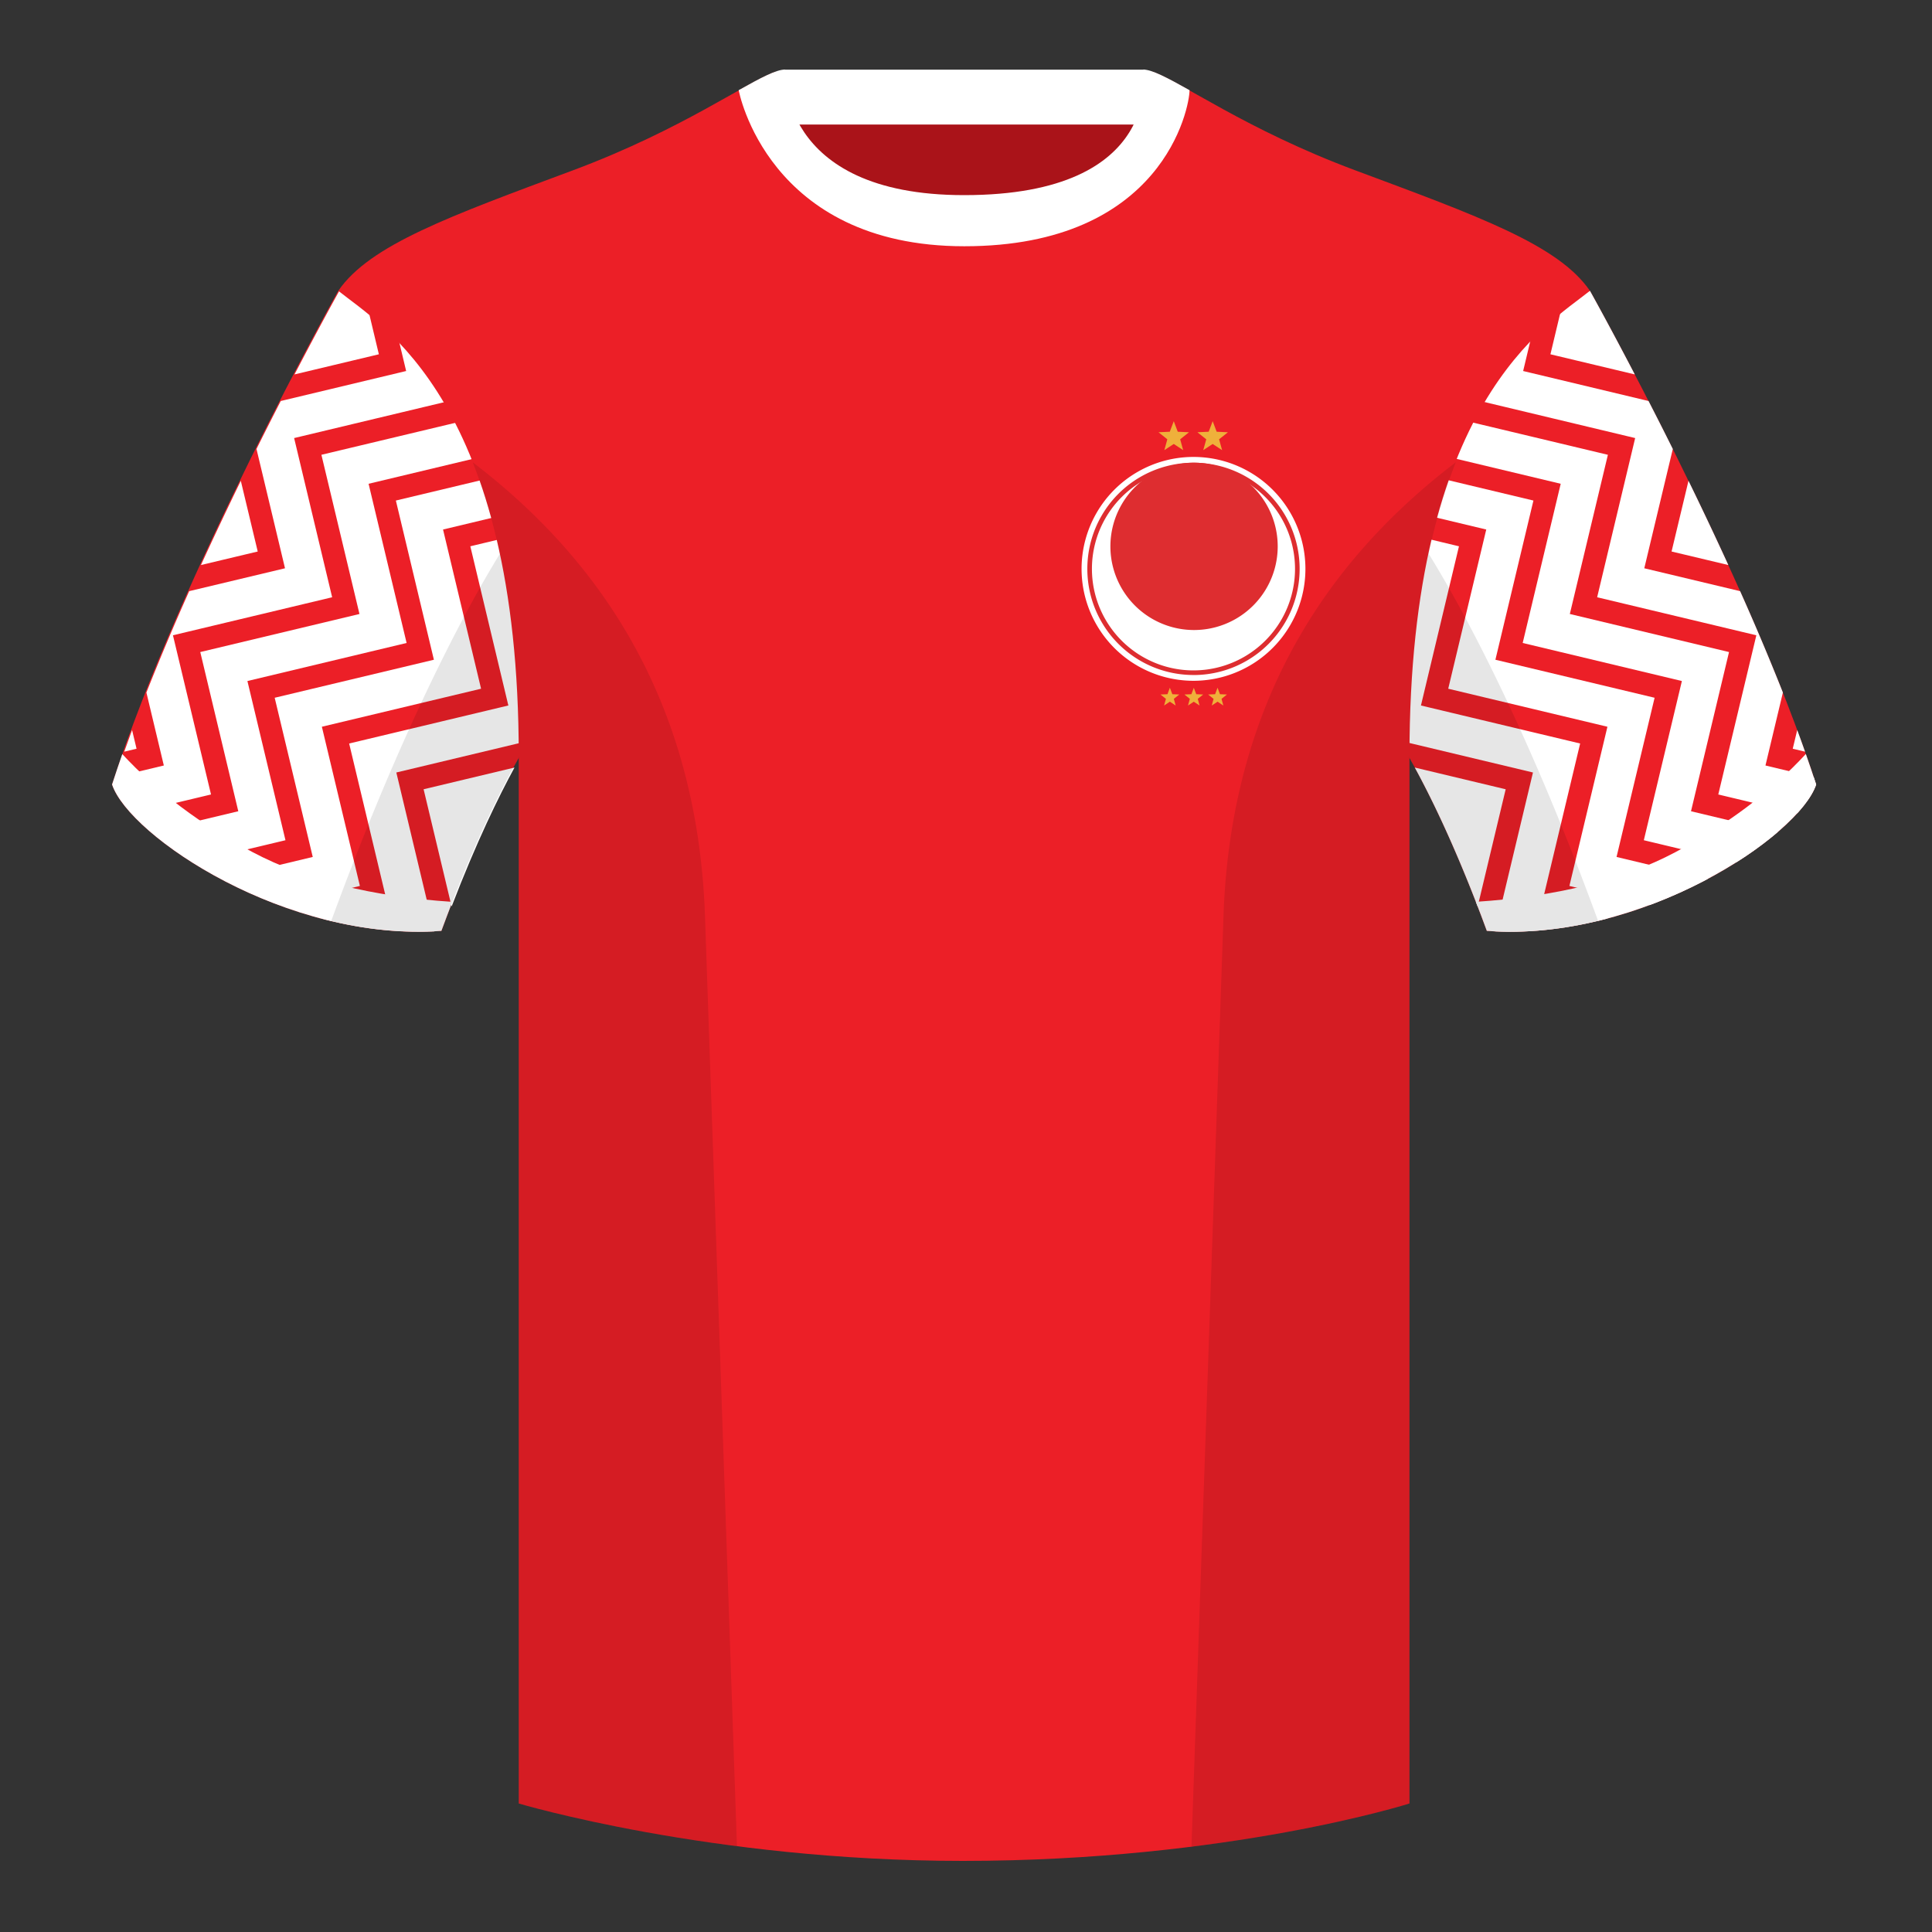
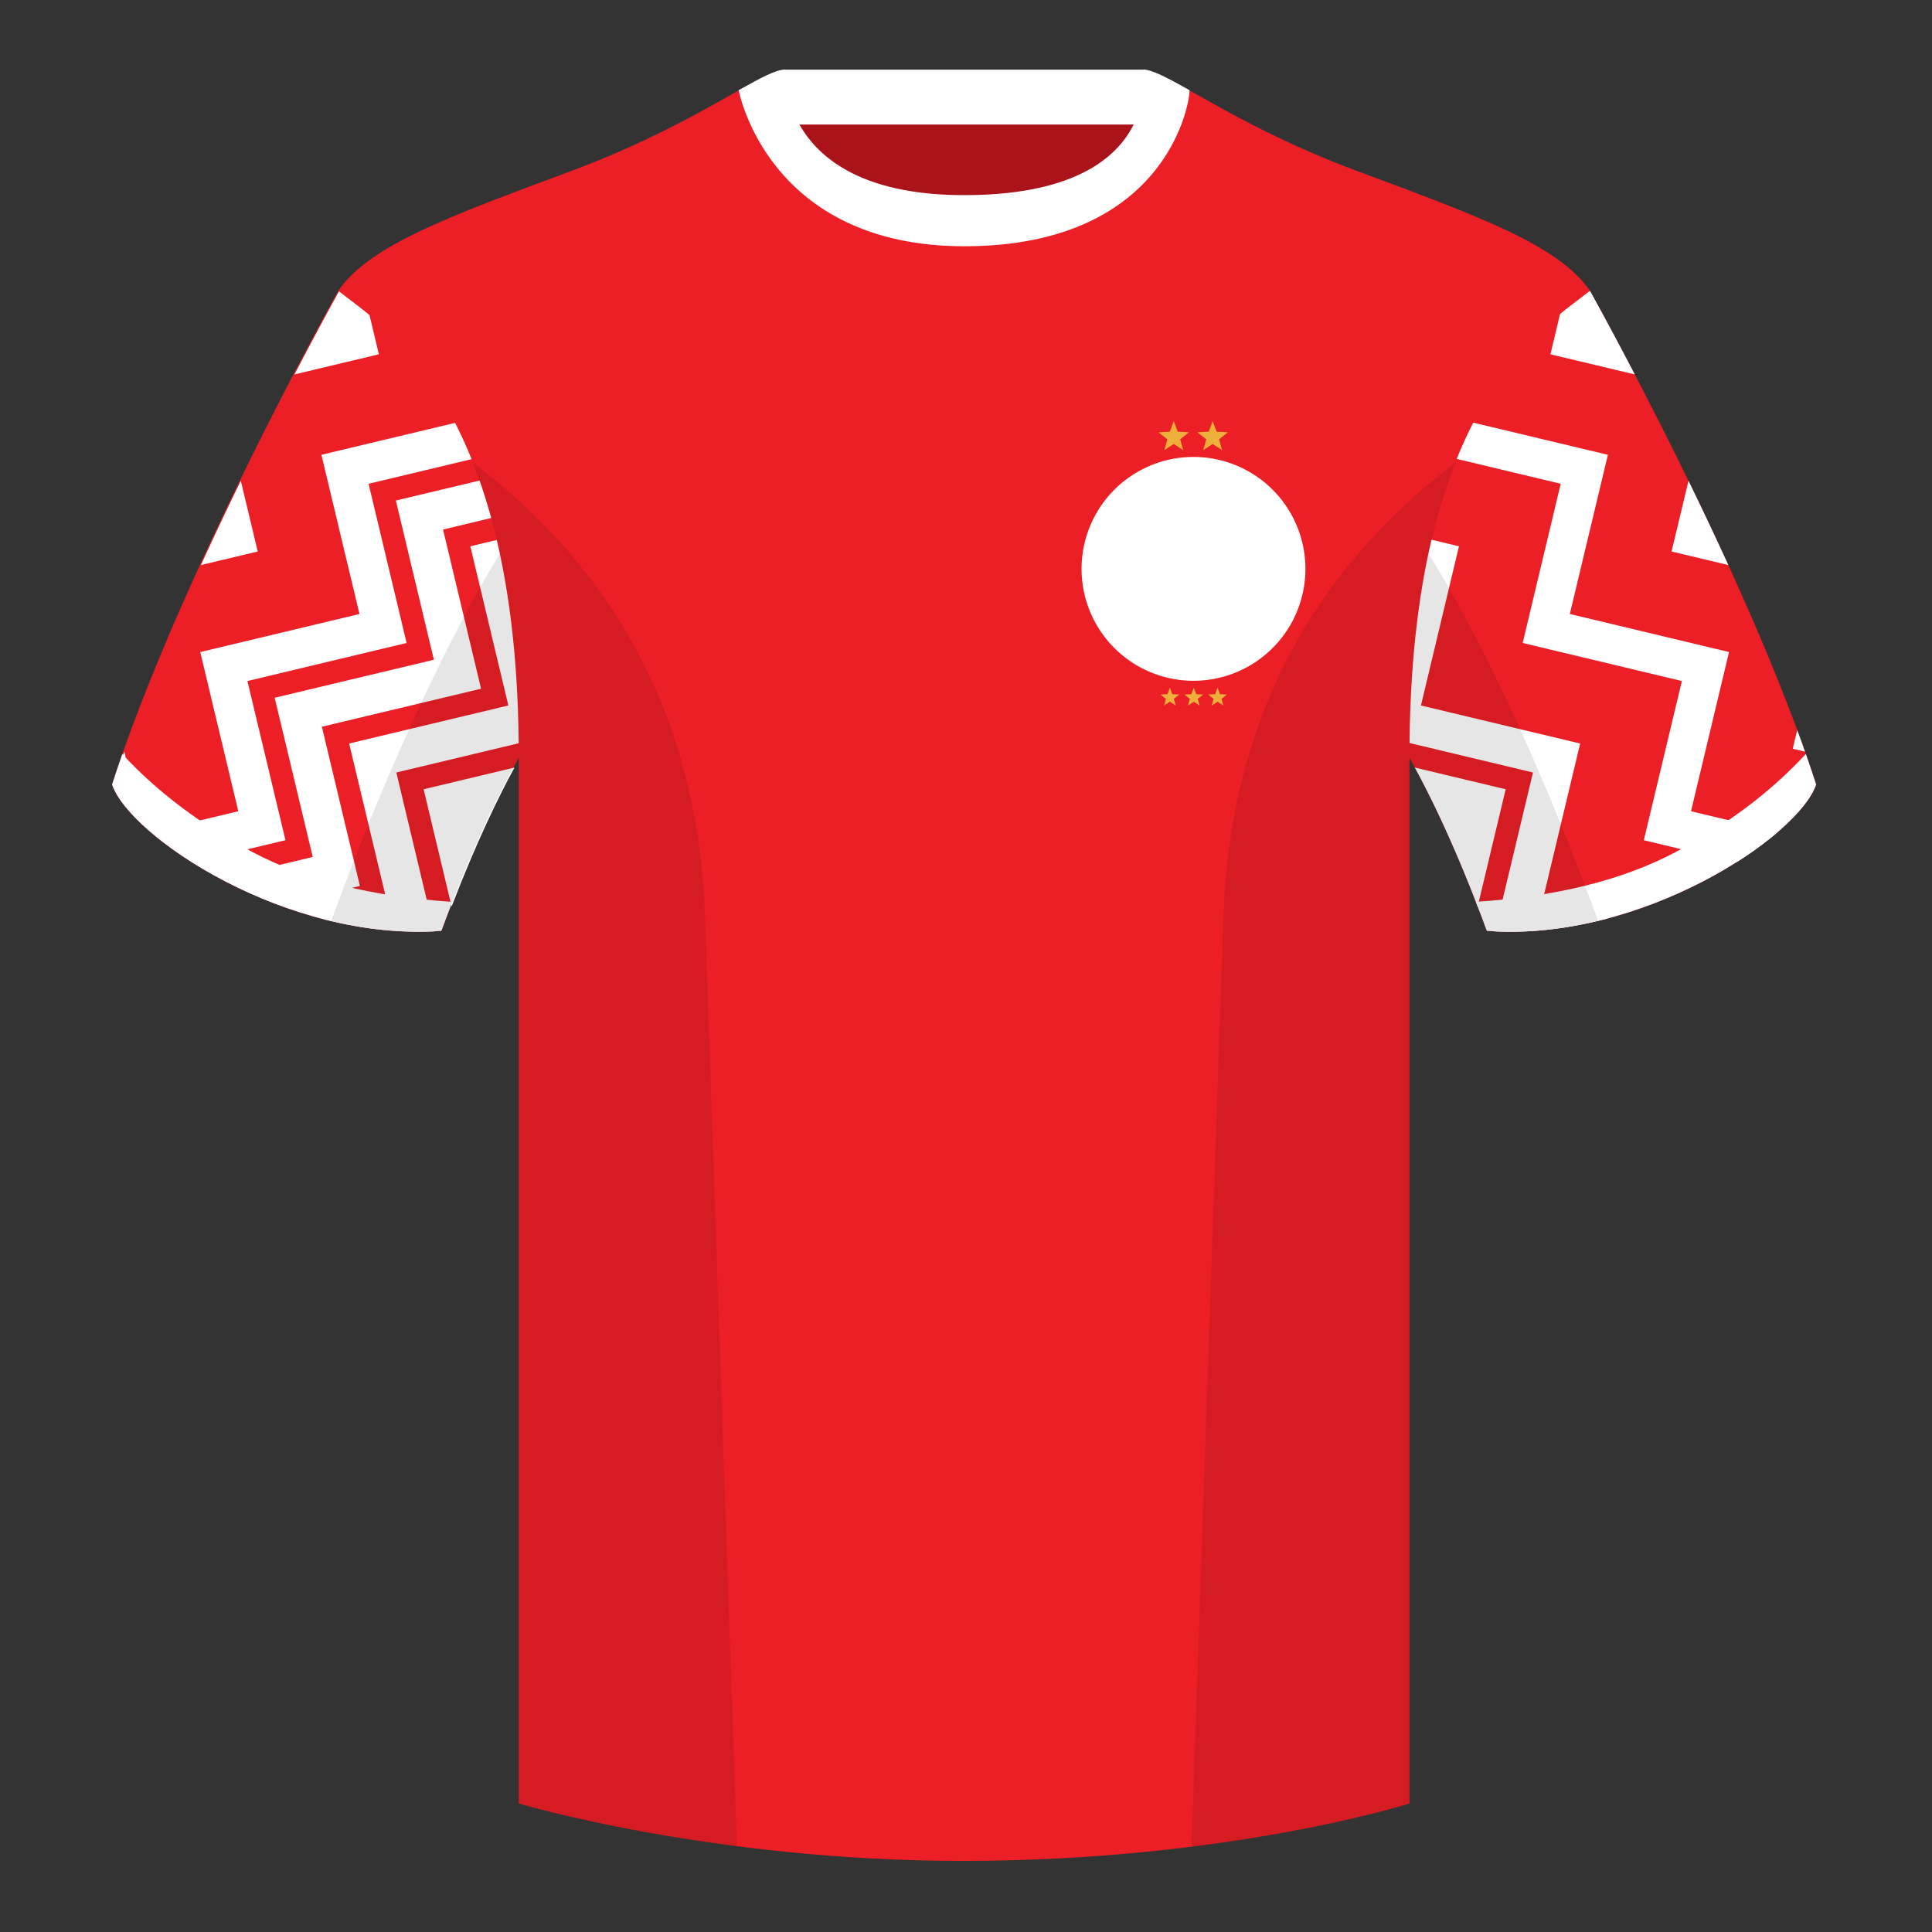
<svg xmlns="http://www.w3.org/2000/svg" width="500" height="500" fill="none" viewBox="0 0 500 500">
  <rect x="0" y="0" width="500" height="500" fill="#333333" stroke="none" />
  <path fill="#AA1319" fill-rule="evenodd" d="M203 109.22h93.65v-87.3H203v87.3Z" clip-rule="evenodd" />
  <path fill="#fff" fill-rule="evenodd" d="M202.86 32.23h93.46v-14.2h-93.46v14.2Z" clip-rule="evenodd" />
  <path fill="#EC1F27" fill-rule="evenodd" d="M87.55 75.26S46.78 148.06 29 203.03c4.44 13.37 45.2 40.86 85.23 37.88 13.34-36.4 24.46-52 24.46-52s2.97-95.08-51.14-113.65ZM411.47 75.26s40.76 72.8 58.55 127.77c-4.44 13.37-45.2 40.86-85.23 37.88-13.34-36.4-24.46-52-24.46-52s-2.96-95.08 51.14-113.65Z" clip-rule="evenodd" />
  <path fill="#fff" d="m436.98 124.43-4.38 18.3 14.69 3.5a967.38 967.38 0 0 0-10.31-21.8Z" />
-   <path fill="#fff" d="m432.92 116.2-7.38 30.87 24.8 5.92a652.9 652.9 0 0 1 11.07 26.24l-4.51 18.88 12.49 2.99.63 1.93c-.72 2.18-2.41 4.73-4.9 7.46l-20.43-4.88 9.85-41.2-41.2-9.84 9.84-41.2-41.2-9.85 1.7-7.08a63.18 63.18 0 0 1 13.72-13.86l-3.21 13.44 32.45 7.76c1.98 3.86 4.1 8.03 6.28 12.42Z" />
  <path fill="#fff" d="M423.08 96.9c-6.9-13.24-11.6-21.64-11.6-21.64a53.21 53.21 0 0 0-7.02 2.98l-3.21 13.45 21.83 5.21ZM376.45 108.23l39.67 9.47-9.85 41.2 41.2 9.85-9.84 41.2 22.47 5.37a92.34 92.34 0 0 1-10.74 7.85l-23.94-5.72 9.85-41.2-41.2-9.85 9.84-41.2-31.71-7.58c1.27-3.2 2.68-6.34 4.25-9.4Z" />
-   <path fill="#fff" d="m370.14 123.16 26.71 6.38-9.84 41.2 41.2 9.84-9.85 41.2 23.65 5.66c-4.66 2.49-9.74 4.8-15.1 6.8l-20.75-4.96 9.84-41.2-41.2-9.84 9.84-41.2-17.48-4.18c.88-3.24 1.87-6.48 2.98-9.7Z" />
  <path fill="#fff" d="m416.1 237.68-17-4.06 9.84-41.2-41.2-9.84 9.84-41.2-11.85-2.84a187.3 187.3 0 0 0-2.04 9.93l1.69.4-4.04 16.88c-1.3 13.63-1.01 23.16-1.01 23.16s.63.9 1.77 2.74l34.63 8.27-9.82 41.12c9.91.48 19.83-.87 29.2-3.36Z" />
  <path fill="#fff" d="m382.42 234.6 7.25-30.34-23.52-5.62c4.03 7.38 9.81 19.16 16.27 35.96ZM467.14 194.53a394.3 394.3 0 0 0-2.02-5.6l-1.16 4.84 3.18.76ZM62.32 124.43l4.38 18.3-14.69 3.5c3.45-7.54 6.94-14.88 10.31-21.8Z" />
-   <path fill="#fff" d="m66.38 116.2 7.38 30.87-24.8 5.92a652.9 652.9 0 0 0-11.07 26.24l4.51 18.88-12.49 2.99-.63 1.93c.72 2.18 2.4 4.73 4.9 7.46l20.43-4.88-9.85-41.2 41.2-9.84-9.84-41.2 41.2-9.85-1.7-7.08a63.2 63.2 0 0 0-13.72-13.86l3.21 13.44-32.45 7.76c-1.98 3.86-4.1 8.03-6.28 12.42Z" />
  <path fill="#fff" d="M76.22 96.9c6.9-13.24 11.6-21.64 11.6-21.64a53.2 53.2 0 0 1 7.02 2.98l3.21 13.45-21.83 5.21ZM122.85 108.23l-39.67 9.47 9.85 41.2-41.2 9.85 9.84 41.2-22.47 5.37a92.33 92.33 0 0 0 10.74 7.85l23.94-5.72-9.85-41.2 41.2-9.85-9.84-41.2 31.71-7.58c-1.27-3.2-2.68-6.34-4.25-9.4Z" />
  <path fill="#fff" d="m129.16 123.16-26.71 6.38 9.84 41.2-41.2 9.84 9.85 41.2-23.65 5.66c4.66 2.49 9.74 4.8 15.1 6.8l20.75-4.96-9.84-41.2 41.2-9.84-9.84-41.2 17.48-4.18c-.88-3.24-1.87-6.48-2.98-9.7Z" />
  <path fill="#fff" d="m83.2 237.68 17-4.06-9.84-41.2 41.2-9.84-9.84-41.2 11.85-2.84c.79 3.37 1.46 6.69 2.04 9.93l-1.69.4 4.04 16.88c1.3 13.63 1.01 23.16 1.01 23.16s-.63.9-1.78 2.74l-34.62 8.27 9.82 41.12a96.34 96.34 0 0 1-29.2-3.36Z" />
-   <path fill="#fff" d="m116.88 234.6-7.25-30.34 23.52-5.62c-4.03 7.38-9.81 19.16-16.27 35.96ZM32.16 194.53c.65-1.85 1.33-3.72 2.02-5.6l1.16 4.84-3.18.76Z" />
+   <path fill="#fff" d="m116.88 234.6-7.25-30.34 23.52-5.62c-4.03 7.38-9.81 19.16-16.27 35.96ZM32.16 194.53l1.16 4.84-3.18.76Z" />
  <path fill="#EC1F27" fill-rule="evenodd" d="M249.51 57.7c-50.08 0-47.8-39.47-48.74-39.14-7.52 2.62-24.13 14.94-52.44 25.5-31.87 11.88-52.63 19.31-60.78 31.2 11.11 8.91 46.7 28.97 46.7 120.34v271.14s49.65 14.86 114.88 14.86c68.93 0 115.64-14.86 115.64-14.86V195.6c0-91.37 35.59-111.43 46.7-120.34-8.15-11.89-28.9-19.32-60.78-31.2-28.36-10.58-44.98-22.92-52.48-25.51-.92-.32 4.18 39.15-48.7 39.15Z" clip-rule="evenodd" />
  <path fill="#fff" fill-rule="evenodd" d="M467.35 195.13c.94 2.67 1.83 5.3 2.67 7.9-4.44 13.37-45.2 40.86-85.23 37.88-.96-2.61-1.9-5.12-2.84-7.52 20.8-1.35 38-5.63 51.6-12.83 13.43-7.11 24.7-15.59 33.8-25.43ZM31.65 195.16c9.1 9.83 20.37 18.3 33.78 25.4 13.6 7.2 30.82 11.48 51.64 12.84-.93 2.4-1.88 4.9-2.84 7.51-40.02 2.98-80.79-24.5-85.23-37.88.84-2.59 1.72-5.21 2.65-7.87Z" clip-rule="evenodd" />
  <path fill="#000" fill-opacity=".1" fill-rule="evenodd" d="M413.58 238.32a93.76 93.76 0 0 1-28.8 2.6c-8.2-22.37-15.55-36.89-20-44.75v270.57s-21.1 6.71-55.87 11.12c-.18-.03-.37-.05-.55-.06l8.28-240.71c2.06-59.75 31.08-95.29 60.1-117.44a148.59 148.59 0 0 0-7 23.67c7.35 11.85 24.44 42.07 43.83 94.96l.01.04ZM190.72 477.8c-34.25-4.4-56.48-11.06-56.48-11.06V196.17c-4.46 7.87-11.81 22.38-20 44.75a93.6 93.6 0 0 1-28.52-2.53l.02-.1c19.38-52.84 36.3-83.06 43.61-94.94a148.63 148.63 0 0 0-7-23.7c29 22.15 58.04 57.69 60.1 117.44l8.27 240.7Z" clip-rule="evenodd" />
  <path fill="#fff" fill-rule="evenodd" d="M307.85 23.34c-5.77-3.23-9.73-5.34-12-5.34 0 0 5.88 32.5-46.34 32.5-48.52 0-46.34-32.5-46.34-32.5-2.28 0-6.23 2.1-12 5.34 0 0 7.37 40.39 58.4 40.39 51.48 0 58.28-35.9 58.28-40.38Z" clip-rule="evenodd" />
  <path fill="#EFB03B" d="m303.77 109 1.03 2.73 2.91.14-2.28 1.82.77 2.81-2.43-1.6-2.44 1.6.77-2.81-2.28-1.82 2.92-.14 1.03-2.73ZM313.84 109l1.03 2.73 2.92.14-2.29 1.82.78 2.81-2.44-1.6-2.44 1.6.78-2.81-2.29-1.82 2.92-.14 1.03-2.73ZM302.76 177.98l.64 1.68 1.79.08-1.4 1.12.47 1.73-1.5-.99-1.5.99.48-1.73-1.4-1.12 1.8-.08.62-1.68ZM308.95 177.98l.64 1.68 1.79.08-1.4 1.12.47 1.73-1.5-.99-1.5.99.48-1.73-1.4-1.12 1.8-.08.63-1.68ZM315.1 177.98l.63 1.68 1.8.08-1.4 1.12.47 1.73-1.5-.99-1.5.99.47-1.73-1.4-1.12 1.8-.08.63-1.68Z" />
  <path fill="#fff" d="M337.84 147.22a28.96 28.96 0 1 1-57.93 0 28.96 28.96 0 0 1 57.93 0Z" />
-   <path fill="#DE2D30" fill-rule="evenodd" d="M308.87 173.5a26.28 26.28 0 1 0 0-52.56 26.28 26.28 0 0 0 0 52.56Zm0 1.2a27.47 27.47 0 1 0 0-54.95 27.47 27.47 0 0 0 0 54.94Z" clip-rule="evenodd" />
-   <path fill="#DE2D30" d="M330.67 141.4a21.65 21.65 0 1 1-43.3 0 21.65 21.65 0 0 1 43.3 0Z" />
</svg>